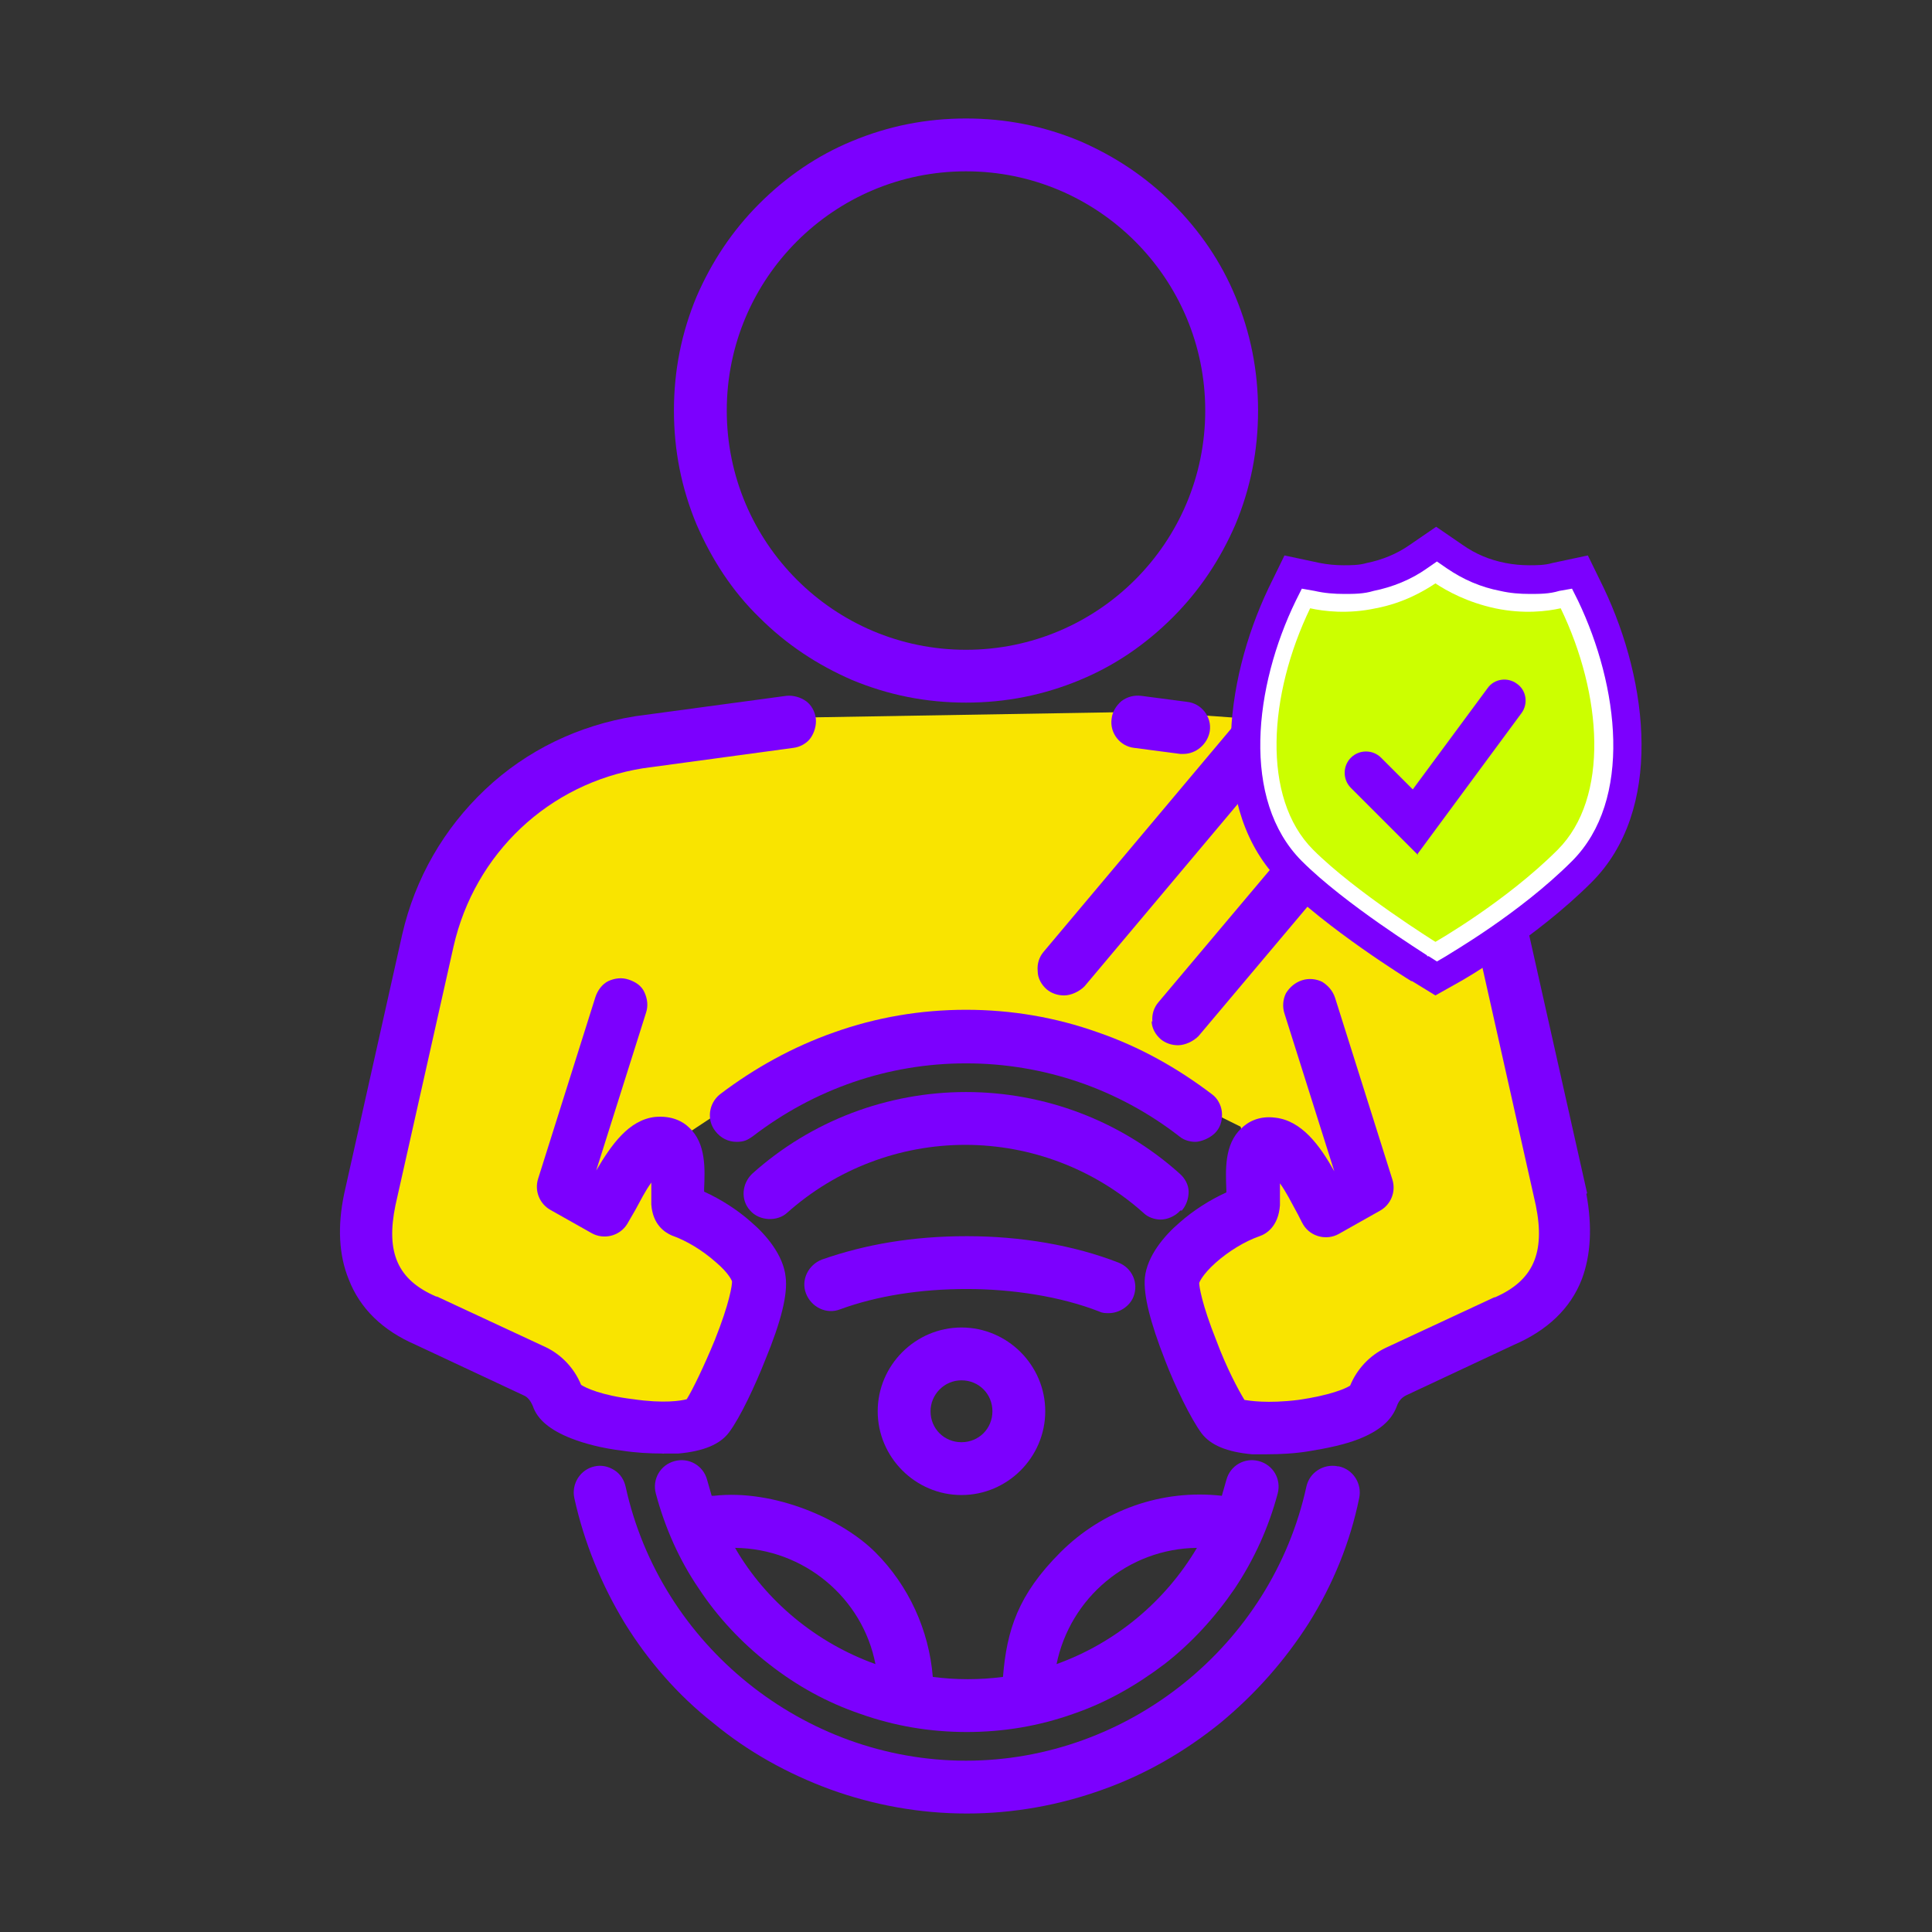
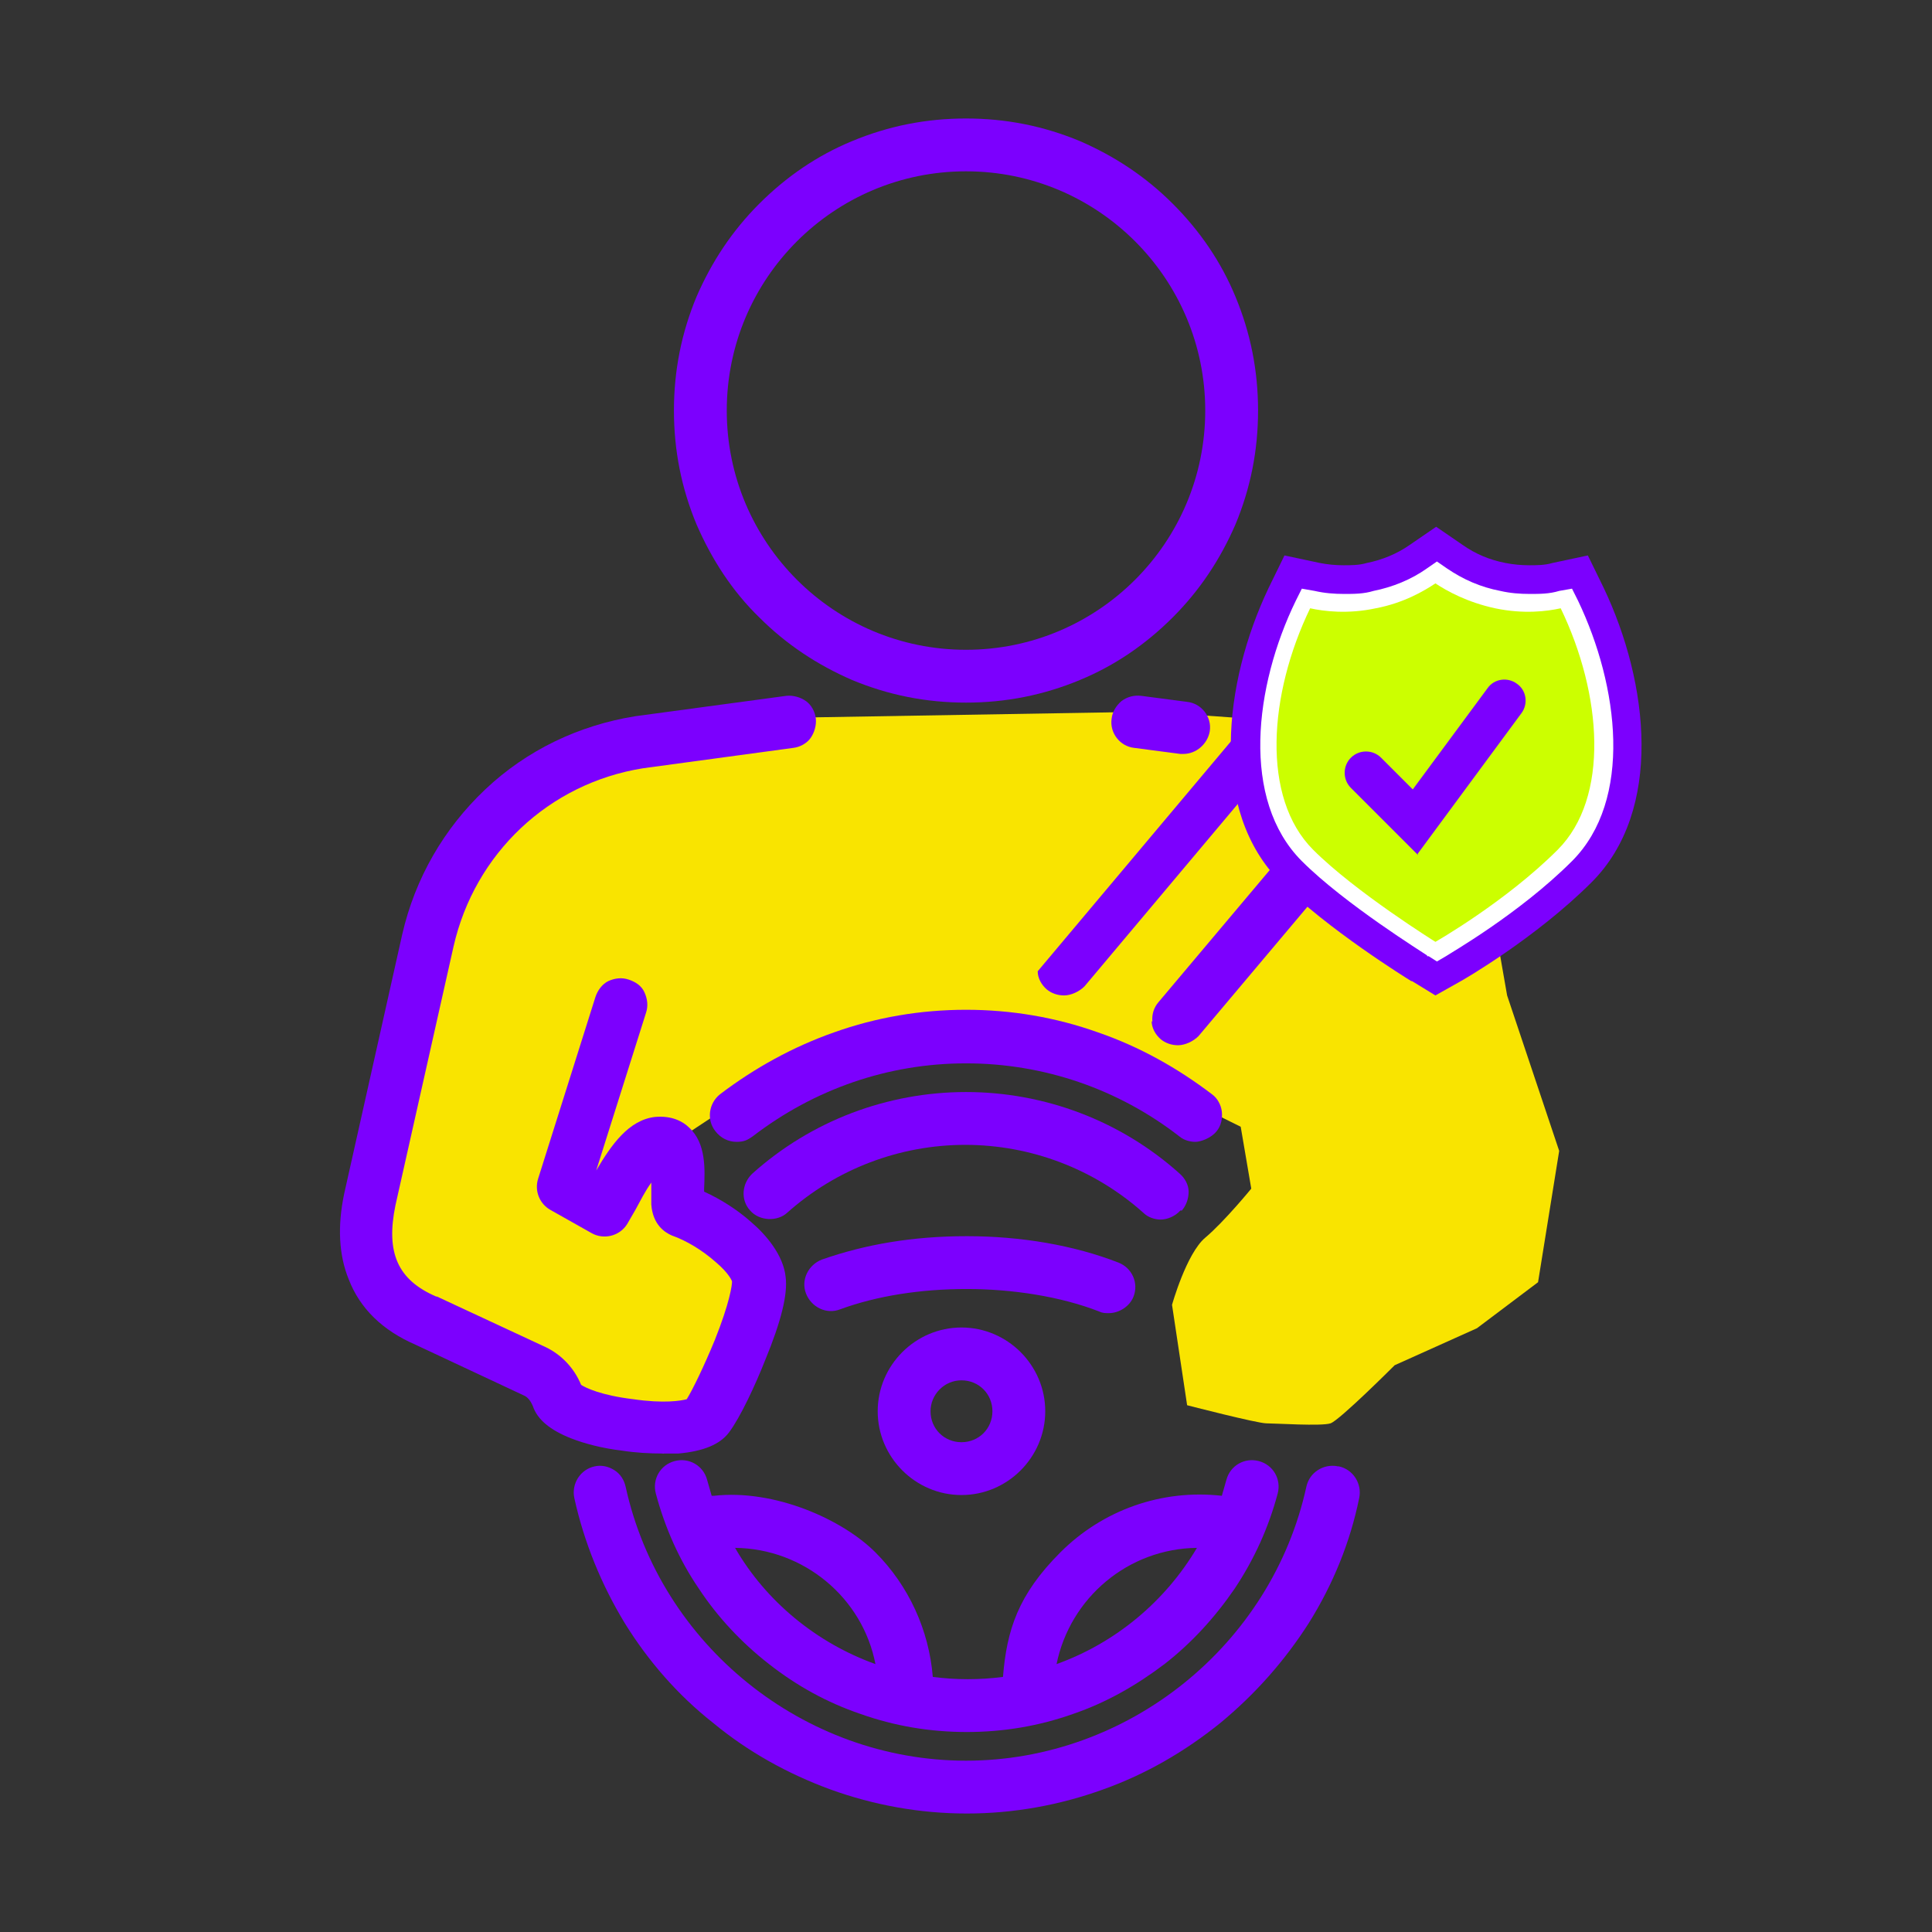
<svg xmlns="http://www.w3.org/2000/svg" id="Layer_1" data-name="Layer 1" viewBox="0 0 256 256">
  <rect x="0" y="0" width="256" height="256" fill="#333333" stroke="none" />
  <defs>
    <style>
      .cls-1 {
        fill: #7c00fe;
      }

      .cls-2 {
        fill: #fff;
      }

      .cls-3 {
        fill: #cf0;
      }

      .cls-4 {
        fill: #f9e400;
      }
    </style>
  </defs>
  <g>
    <path class="cls-4" d="M105.3,95.2s-29.9,6.5-33.6,7.7-15.8,17.8-15.8,17.8l-6.9,36.4v10.1l23.1,15.8,15.8,9.6,12.9-18.1-2.4-10.1-8.9-5.7-.8-6.9s19-12.9,20.6-12.5,20.6-1.2,20.6-1.2c0,0,9.7-1.2,11.7-.4s12.5,6.5,12.5,6.5l10.3,5.1,1.4,8.2s-3.6,4.4-6.1,6.5-4.4,8.9-4.4,8.9l2,13.3s9.3,2.4,10.5,2.4,7.3.4,8.5,0,8.5-7.7,8.5-7.7l10.9-4.9,8.1-6.1,2.8-17.4-6.9-20.6-5.3-30.3s-6.5-4.9-9.7-4.9-21-1.6-21-1.6l-11.3-.8-47.3.8Z" />
    <g>
      <path class="cls-1" d="M87.9,192.6c.7,0,1.4,0,2,0,3.3-.3,5.5-1.2,6.7-2.8,1.5-2,3.5-6.3,4.8-9.6,2.1-5.1,3-8.7,2.7-11-.3-2.9-2.6-5.6-4.6-7.3-1.8-1.6-4-3-6.2-4,0-.1,0-.3,0-.4.1-2.5.3-6-2-8.1-.8-.8-2.3-1.6-4.5-1.4-3.5.4-5.8,3.7-7.8,7.1l6.6-20.9c.3-.9.2-1.8-.2-2.7s-1.2-1.4-2.1-1.7c-.9-.3-1.8-.2-2.7.2-.8.4-1.4,1.2-1.7,2.1l-7.6,24.1c-.5,1.6.2,3.3,1.6,4.1l5.5,3.1c1.6.9,3.7.4,4.7-1.2.3-.5.7-1.2,1.1-1.9.6-1.1,1.3-2.5,2.1-3.6,0,.2,0,.3,0,.4,0,.9,0,1.7,0,2.5.2,2.7,1.8,3.7,2.7,4.1,2,.7,4.1,2,5.8,3.5,1.9,1.6,2.2,2.6,2.2,2.6h0c0,.5-.3,2.8-2.3,7.8-1.4,3.4-2.9,6.5-3.7,7.8-.7.2-3,.6-7.1,0-4.2-.5-6.3-1.5-6.9-1.9-.9-2.2-2.6-4-4.7-5l-14.4-6.7s-.1,0-.1,0c-5.1-2.2-6.7-5.8-5.4-12.1l7.7-34.3c2.8-12.3,12.6-21.6,25.1-23.6l19.9-2.7c.9-.1,1.8-.6,2.3-1.3s.8-1.7.7-2.6c-.1-.9-.6-1.8-1.3-2.3s-1.7-.8-2.6-.7l-20,2.7c-7.5,1.2-14.4,4.5-19.9,9.7-5.5,5.2-9.3,11.8-11,19.2l-7.7,34.4c-.9,4.3-.7,8.1.6,11.3,1.5,3.9,4.5,6.8,8.9,8.7l14.3,6.7c.5.2.9.7,1.2,1.4,0,0,0,0,0,0,.6,1.8,2.3,3.2,5.1,4.3,1.8.7,4.1,1.3,6.6,1.6,1.9.3,3.8.4,5.5.4Z" />
      <path class="cls-1" d="M156.3,99.9c.2,0,.3,0,.5,0,1.7,0,3.2-1.3,3.5-3,.3-1.9-1.1-3.7-3-3.9l-6.1-.8c-.9-.1-1.8.1-2.6.7-.7.6-1.2,1.4-1.3,2.3-.3,1.9,1.1,3.7,3,3.9l6.1.8Z" />
      <path class="cls-1" d="M177.3,194.3h0c-1.9-.4-3.8.8-4.2,2.7-4.6,21-23.6,36.3-45.1,36.3s-40.5-15.3-45.1-36.3c-.2-.9-.7-1.7-1.5-2.2-.8-.5-1.7-.7-2.6-.5-1.9.4-3.1,2.3-2.7,4.2,1.3,5.9,3.6,11.5,6.7,16.6,3.1,5,7,9.5,11.7,13.2,4.6,3.8,9.8,6.7,15.5,8.8,5.8,2.1,11.9,3.2,18.1,3.2s12.3-1.1,18.1-3.2c5.6-2,10.8-5,15.5-8.8,4.6-3.8,8.5-8.2,11.7-13.2,3.2-5.1,5.5-10.7,6.7-16.6.4-1.9-.8-3.8-2.7-4.2Z" />
      <path class="cls-1" d="M161.2,149.9c.6-.7.8-1.7.7-2.6-.1-.9-.6-1.8-1.3-2.3-4.6-3.5-9.6-6.3-15.1-8.2-5.6-2-11.5-3-17.5-3s-11.9,1-17.5,3c-5.4,1.9-10.5,4.7-15.1,8.2-1.5,1.2-1.8,3.4-.6,4.9.7.9,1.7,1.4,2.8,1.4s1.5-.3,2.1-.7c8.2-6.3,18-9.7,28.3-9.7s20.2,3.4,28.3,9.7c.6.5,1.4.7,2.1.7s2.1-.5,2.8-1.4Z" />
      <path class="cls-1" d="M156.6,160.4c.6-.7.9-1.6.9-2.5,0-.9-.5-1.8-1.2-2.4-7.8-7-17.9-10.8-28.3-10.8s-20.5,3.8-28.3,10.8c-1.4,1.3-1.6,3.5-.3,4.9,1.2,1.4,3.6,1.5,4.9.3,6.5-5.8,14.9-9,23.6-9s17.1,3.2,23.6,9c.6.6,1.5.9,2.3.9s1.9-.4,2.6-1.2Z" />
-       <path class="cls-1" d="M210.3,158.1s0,0,0,0l-7.7-34.3c-1.5-6.6-4.8-12.8-9.4-17.7-1.3-1.4-3.6-1.5-5-.1-1.4,1.3-1.5,3.6-.1,5,3.8,4,6.5,9,7.7,14.4l7.7,34.3c1.3,6.4-.4,10-5.4,12.2,0,0-.1,0-.1,0l-14.4,6.7c-2.1,1-3.8,2.8-4.7,5-.6.4-2.7,1.3-6.9,1.9-4.1.5-6.4.1-7.1,0-.8-1.3-2.4-4.3-3.7-7.8-2-5-2.3-7.3-2.3-7.7,0,0,.3-1,2.2-2.7,1.7-1.5,3.8-2.8,5.8-3.5.9-.3,2.5-1.3,2.7-4.1,0-.8,0-1.6,0-2.5,0-.1,0-.3,0-.4.8,1.1,1.5,2.5,2.1,3.6.4.7.7,1.4,1,1.9,1,1.6,3.1,2.1,4.7,1.2l5.5-3.1c1.4-.8,2.1-2.5,1.6-4.1l-7.6-24.1c-.3-.9-.9-1.6-1.7-2.1-.8-.4-1.8-.5-2.7-.2-.9.3-1.6.9-2.1,1.7-.4.8-.5,1.8-.2,2.7l6.6,20.9c-1.9-3.4-4.3-6.7-7.8-7.1-2.2-.3-3.7.6-4.5,1.4-2.3,2.1-2.1,5.6-2,8.2,0,0,0,.2,0,.3-2.2,1-4.4,2.4-6.2,4-2,1.7-4.3,4.4-4.6,7.3-.2,2.3.7,5.9,2.7,11,1.3,3.4,3.4,7.7,4.8,9.6,1.2,1.6,3.4,2.5,6.7,2.8.6,0,1.3,0,2,0,1.7,0,3.7-.1,5.5-.4,2.5-.4,4.8-.9,6.6-1.6,2.8-1.1,4.4-2.5,5.1-4.4.2-.6.6-1.1,1.2-1.4l14.3-6.7c4.4-1.9,7.5-4.8,9-8.7,1.2-3.2,1.4-7,.6-11.3Z" />
      <path class="cls-1" d="M100.6,81.8c3.6,3.6,7.7,6.3,12.3,8.3,4.8,2,9.8,3,15.1,3s10.3-1,15.1-3c4.6-1.9,8.7-4.7,12.3-8.3s6.3-7.7,8.3-12.3c2-4.8,3-9.8,3-15.1s-1-10.3-3-15.1c-1.9-4.6-4.7-8.7-8.3-12.3s-7.7-6.3-12.3-8.3c-4.8-2-9.8-3-15.1-3s-10.3,1-15.1,3c-4.6,1.9-8.7,4.7-12.3,8.3s-6.3,7.7-8.3,12.3c-2,4.8-3,9.8-3,15.1s1,10.3,3,15.1c2,4.6,4.7,8.8,8.3,12.3ZM96.3,54.4c0-17.5,14.2-31.7,31.7-31.7s31.7,14.2,31.7,31.7-14.2,31.7-31.7,31.7-31.7-14.2-31.7-31.7Z" />
      <path class="cls-1" d="M152.6,135.3c0,.9.5,1.8,1.2,2.4.6.5,1.4.8,2.3.8s2-.5,2.7-1.2l34.1-40.5c1.2-1.5,1.1-3.7-.4-4.9-1.5-1.2-3.7-1.1-4.9.4l-34.1,40.5c-.6.7-.9,1.6-.8,2.6Z" />
-       <path class="cls-1" d="M137.5,128.7c0,.9.5,1.8,1.2,2.4.6.5,1.4.8,2.3.8s2-.5,2.7-1.2l33.7-40.1c.6-.7.9-1.6.8-2.6,0-.9-.5-1.8-1.2-2.4-.7-.6-1.6-.9-2.6-.8-.9,0-1.8.5-2.4,1.2l-33.7,40.1c-.6.7-.9,1.6-.8,2.6Z" />
+       <path class="cls-1" d="M137.5,128.7c0,.9.5,1.8,1.2,2.4.6.5,1.4.8,2.3.8s2-.5,2.7-1.2l33.7-40.1c.6-.7.9-1.6.8-2.6,0-.9-.5-1.8-1.2-2.4-.7-.6-1.6-.9-2.6-.8-.9,0-1.8.5-2.4,1.2c-.6.7-.9,1.6-.8,2.6Z" />
      <path class="cls-1" d="M94.3,198.2c-.2-.7-.4-1.4-.6-2.1-.5-1.9-2.4-3-4.3-2.5-1.9.5-3,2.4-2.5,4.3,1.2,4.5,3.1,8.8,5.7,12.6,2.5,3.8,5.7,7.2,9.3,10,3.7,2.9,7.7,5.1,12.1,6.6,4.5,1.6,9.2,2.4,14.1,2.4s9.6-.8,14.1-2.4c4.4-1.5,8.4-3.8,12.1-6.6,3.6-2.8,6.7-6.2,9.3-10,2.6-3.9,4.5-8.1,5.7-12.6.5-1.9-.6-3.8-2.5-4.3-1.9-.5-3.8.6-4.3,2.5-.2.7-.4,1.4-.6,2.1-8-.9-15.8,1.9-21.4,7.5s-7.1,10.3-7.6,16.5c-3.1.4-6.2.4-9.3,0-.5-6.2-3.2-12.1-7.6-16.5s-13.4-8.4-21.4-7.5ZM116,220.5c-7.8-2.8-14.5-8.3-18.6-15.4,9.1.1,16.9,6.6,18.6,15.4ZM140,220.5c1.8-8.8,9.5-15.3,18.6-15.4-4.2,7.1-10.8,12.6-18.6,15.4Z" />
      <path class="cls-1" d="M146.9,174c1.4,0,2.8-.9,3.3-2.2.7-1.8-.2-3.8-2-4.5-5.9-2.3-12.9-3.5-20.1-3.5s-13.5,1.1-19.2,3.1c-1.8.7-2.8,2.7-2.1,4.5.7,1.8,2.7,2.8,4.5,2.1,4.9-1.8,10.7-2.7,16.8-2.7s12.5,1,17.6,3c.4.2.8.2,1.3.2Z" />
      <path class="cls-1" d="M116.3,187c0,6.1,5,11.1,11.1,11.1s11.1-5,11.1-11.1-5-11.1-11.1-11.1-11.1,5-11.1,11.1ZM123.3,187c0-2.2,1.8-4.1,4.1-4.1s4.1,1.8,4.1,4.1-1.8,4.1-4.1,4.1-4.1-1.8-4.1-4.1Z" />
    </g>
  </g>
  <g>
    <g>
      <path class="cls-1" d="M187,130c-.5-.3-11.3-7-17.3-13.1-9.5-9.5-7.6-26.4-1.6-39l2.1-4.3,4.7,1c1,.2,2.1.3,3.1.3s2.1,0,3.1-.3c2-.4,4-1.2,5.7-2.4l3.5-2.4,3.5,2.4c1.7,1.2,3.6,2,5.7,2.4,1,.2,2.1.3,3.1.3s2.1,0,3.1-.3l4.7-1,2.1,4.3c6,12.6,7.9,29.5-1.6,39-7.4,7.4-17.1,13-17.5,13.2l-3.2,1.8-3.1-1.9h-.1Z" />
      <path class="cls-2" d="M189.1,126.6c-.4-.3-10.9-6.8-16.6-12.5-8.1-8.1-6.3-23.2-.8-34.5l.8-1.6,1.7.3c1.3.3,2.6.4,3.9.4s2.6,0,3.9-.4c2.5-.5,5-1.5,7.1-3l1.3-.9,1.3.9c2.2,1.5,4.5,2.5,7.1,3,1.3.3,2.6.4,3.9.4s2.6,0,3.9-.4l1.7-.3.8,1.6c5.4,11.3,7.3,26.4-.8,34.5-7,7-16.3,12.3-16.7,12.6l-1.2.7-1.1-.7h-.2Z" />
      <path class="cls-3" d="M206.8,80.6c-1.8.4-4.9.8-8.7,0-3.7-.8-6.4-2.3-7.9-3.3-1.5,1-4.2,2.6-7.9,3.3-3.7.8-6.9.4-8.7,0-5.5,11.4-6.5,25.1.4,32,5.6,5.6,16.2,12.2,16.2,12.2,0,0,9.3-5.3,16.2-12.2,6.9-6.9,5.9-20.6.4-32Z" />
    </g>
    <path class="cls-1" d="M187.9,113.3l-8.9-8.9c-1.1-1.1-1.1-2.9,0-4s2.9-1.1,4,0l4.2,4.2,9.9-13.4c.9-1.3,2.7-1.5,3.9-.6,1.3.9,1.5,2.7.6,3.9l-13.8,18.7h.1Z" />
  </g>
</svg>